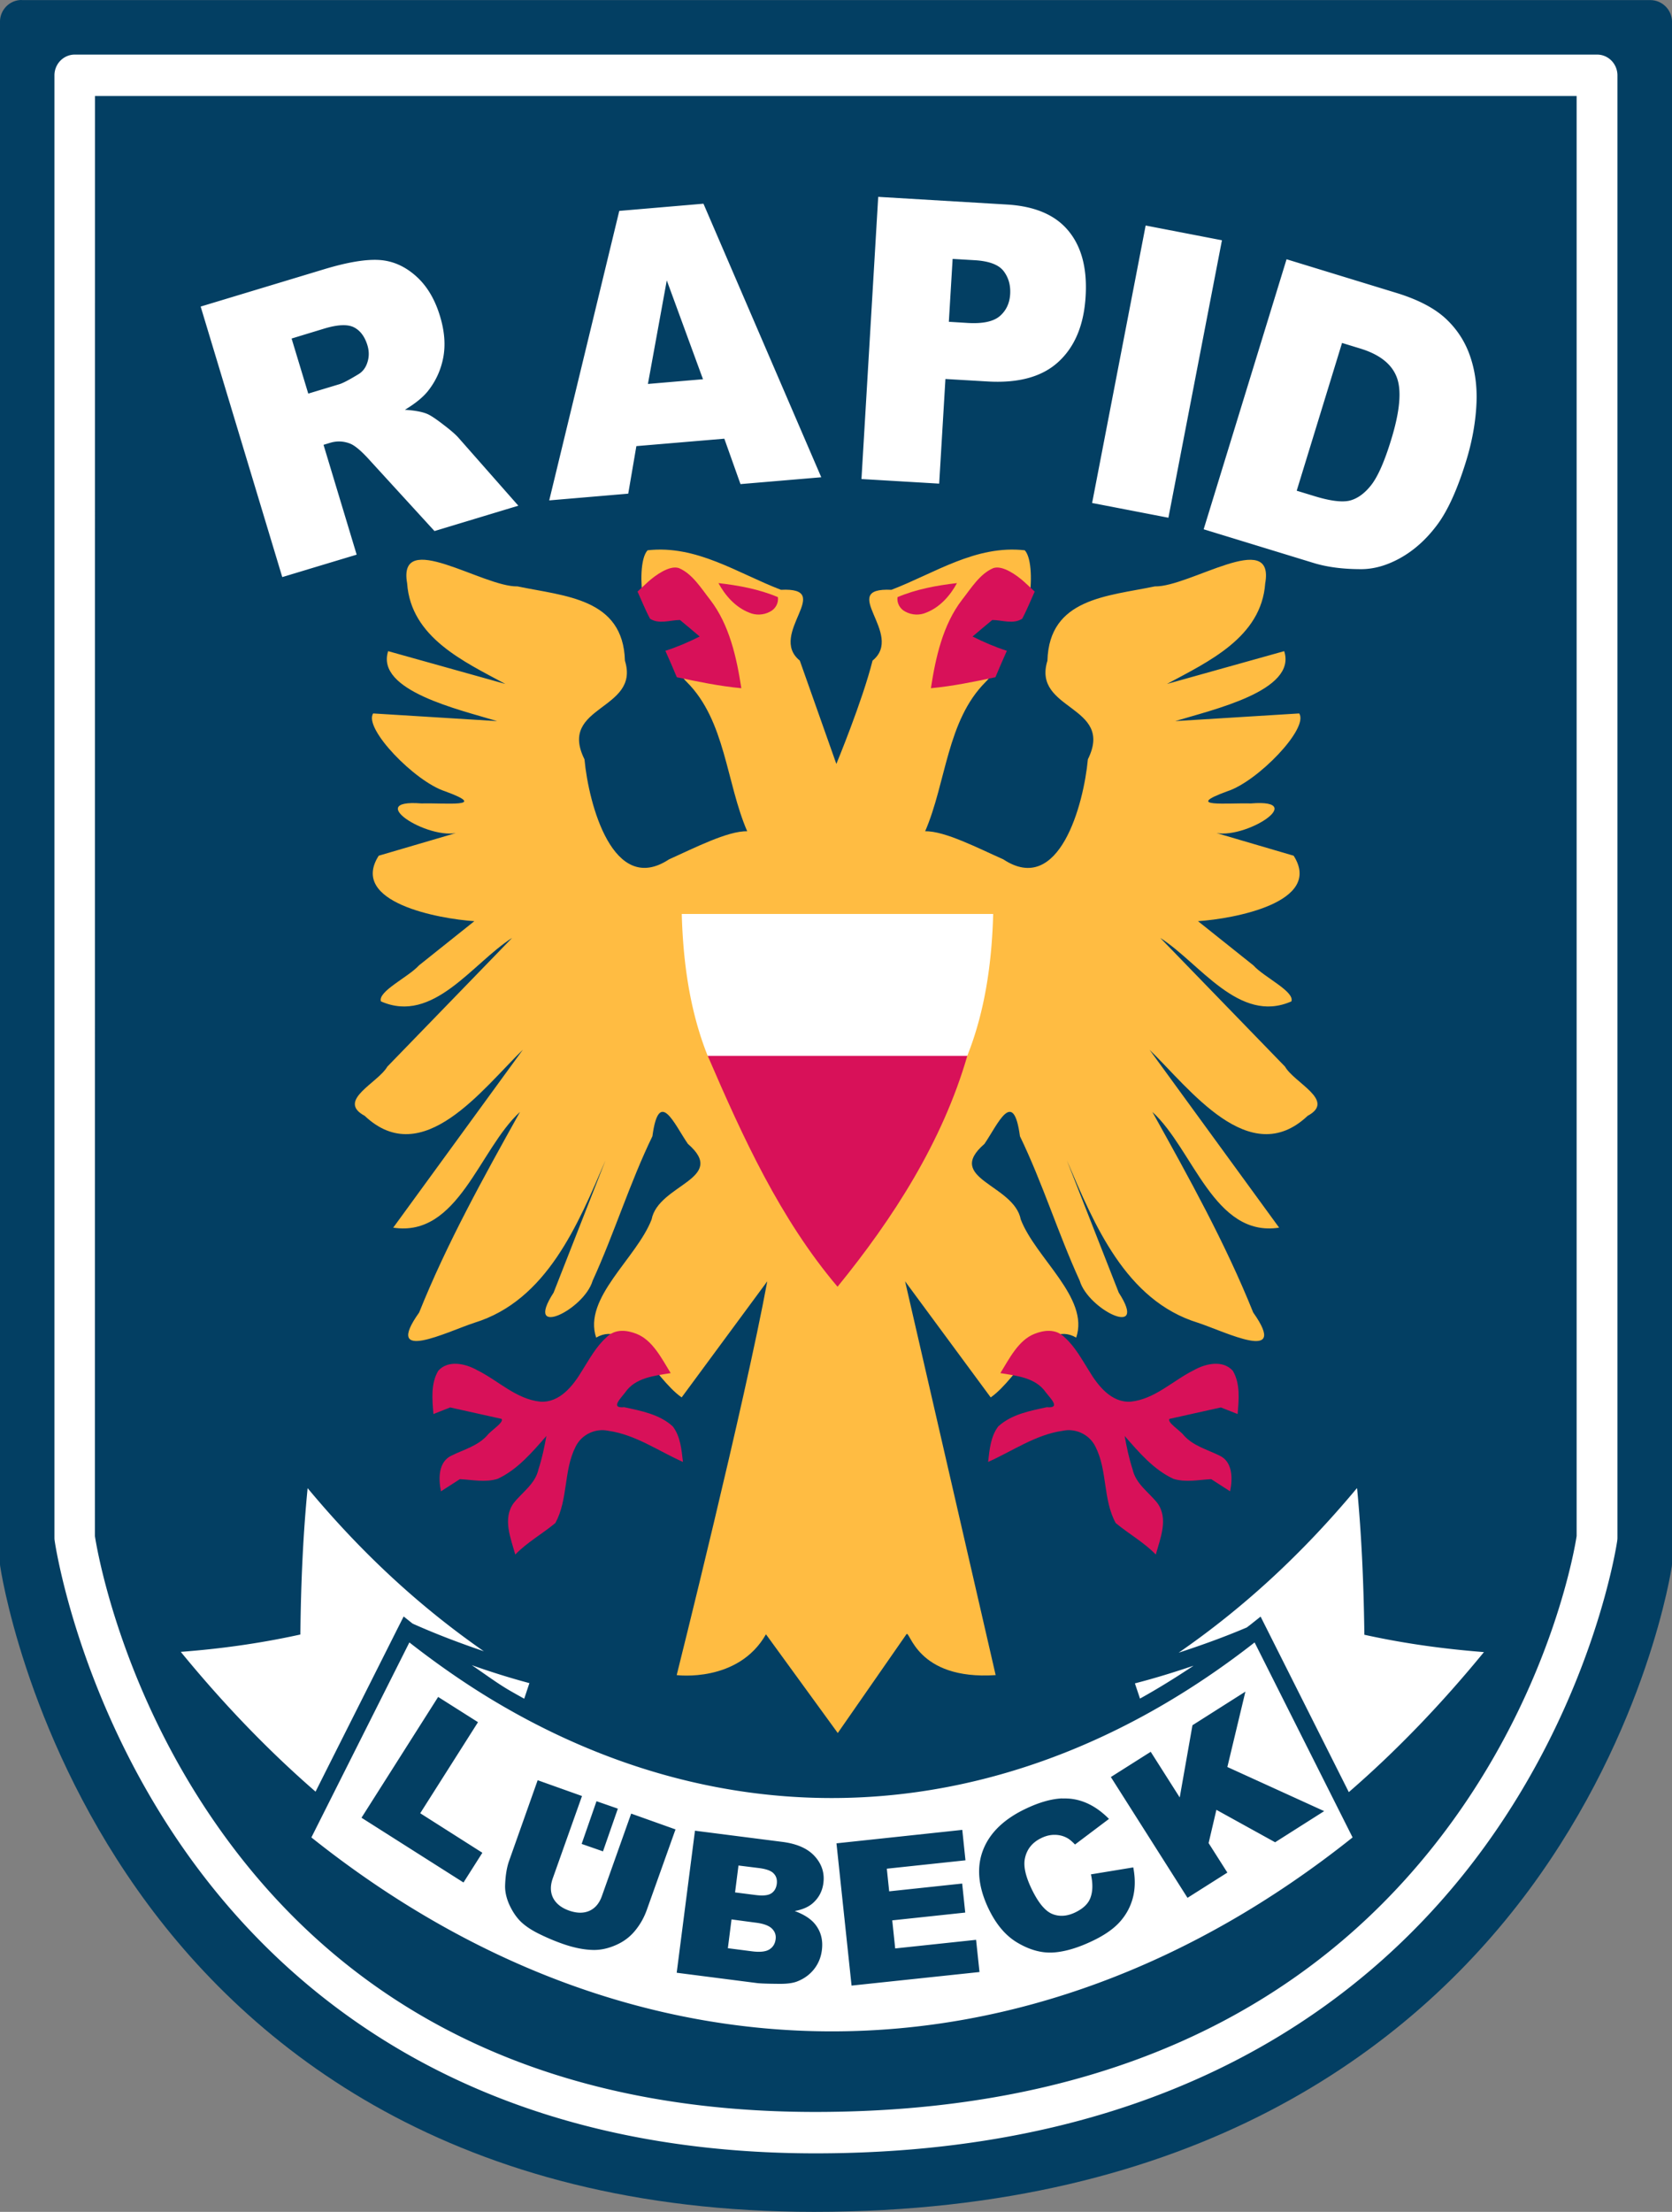
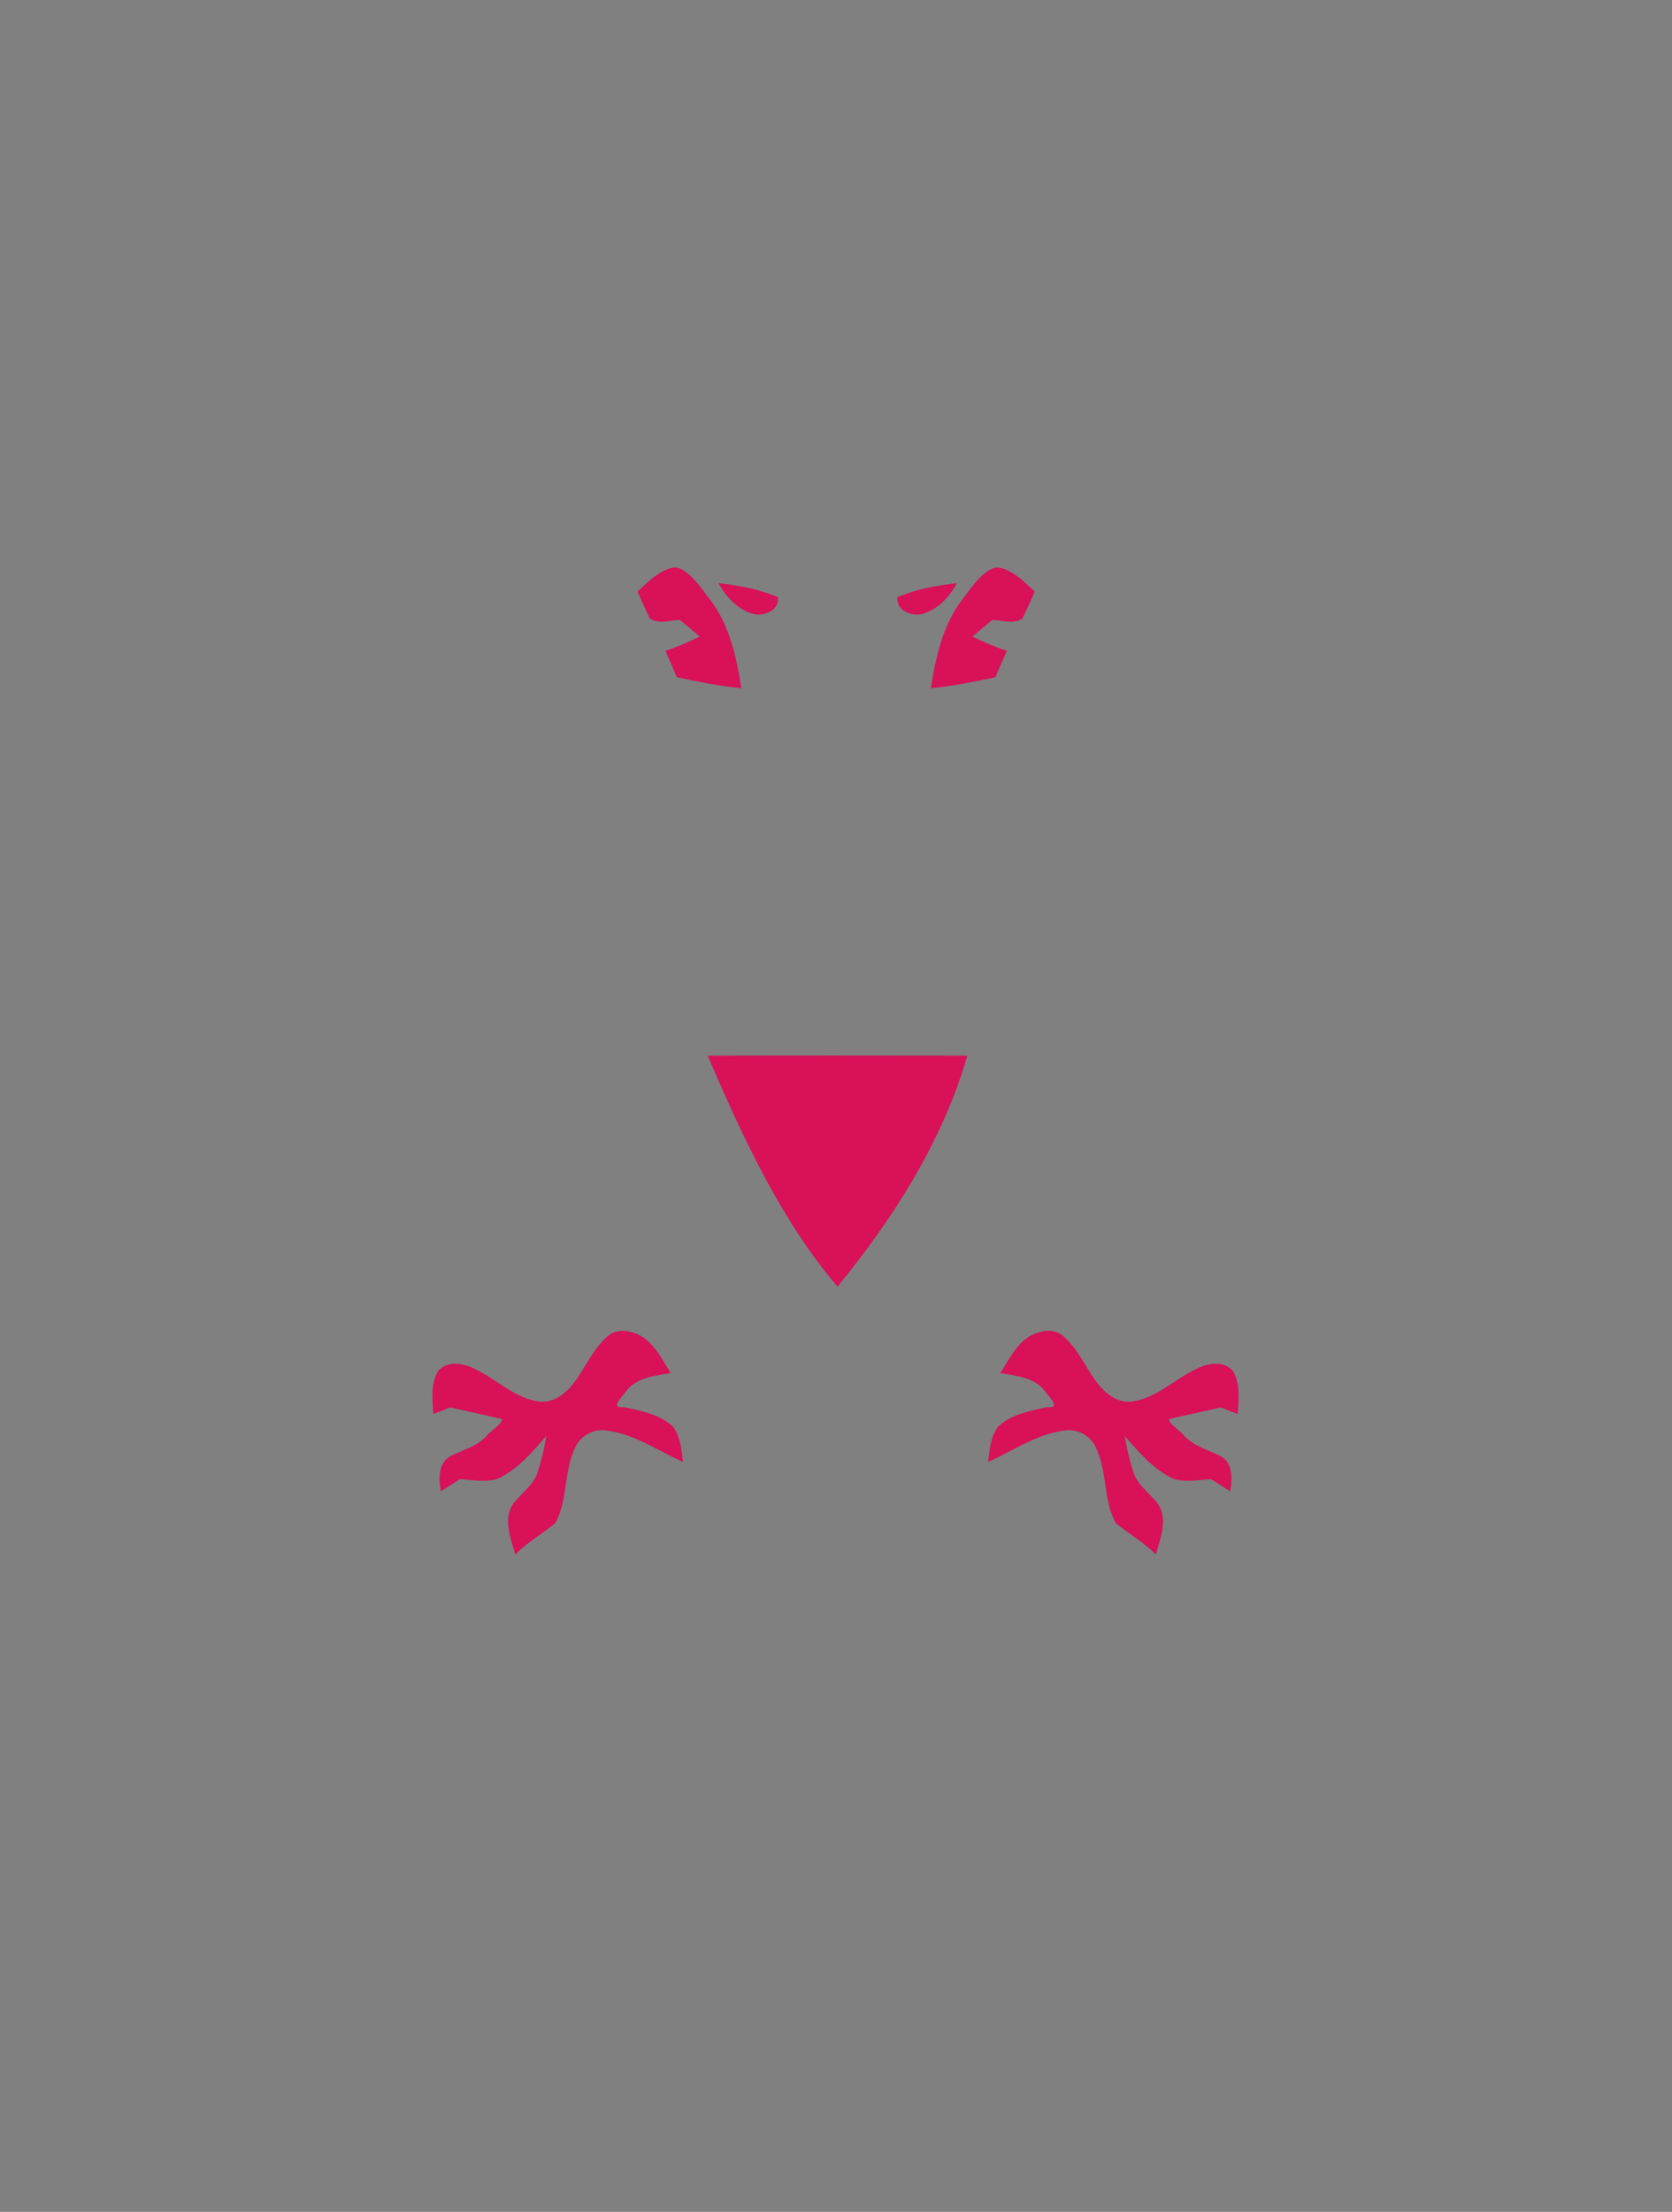
<svg xmlns="http://www.w3.org/2000/svg" id="svg2" version="1.1" viewBox="0 0 56.718 75" height="100" width="75.624">
  <rect x="0" y="0" width="56.718" height="75" fill="#808080" stroke="none" />
  <title id="Wappen SC Rapid Lübeck e.V.">Wappen SC Rapid Lübeck e.V.</title>
  <defs id="defs84" />
  <g id="g0001" transform="matrix(4,0,0,4,-904.981,-519.069)">
-     <path id="path0001" d="m 226.429,129.767 c -0.102,4e-5 -0.184,0.083 -0.184,0.185 v 13.067 c -3e-5,0.009 6e-4,0.018 0.002,0.026 0,0 0.197,1.371 1.16,2.737 0.962,1.366 2.712,2.735 5.742,2.735 3.213,0 5.054,-1.365 6.065,-2.731 1.01,-1.367 1.209,-2.74 1.209,-2.74 10e-4,-0.009 0.002,-0.018 0.002,-0.026 v -13.067 c -3e-5,-0.102 -0.083,-0.185 -0.184,-0.185 h -13.811 z" style="color:#000000;font-style:normal;font-variant:normal;font-weight:normal;font-stretch:normal;font-size:medium;line-height:normal;font-family:sans-serif;text-indent:0;text-align:start;text-decoration:none;text-decoration-line:none;text-decoration-style:solid;text-decoration-color:#000000;letter-spacing:normal;word-spacing:normal;text-transform:none;writing-mode:lr-tb;direction:ltr;baseline-shift:baseline;text-anchor:start;white-space:normal;clip-rule:nonzero;display:inline;overflow:visible;visibility:visible;opacity:1;isolation:auto;mix-blend-mode:normal;color-interpolation:sRGB;color-interpolation-filters:linearRGB;solid-color:#000000;solid-opacity:1;fill:#033f63;fill-opacity:1;fill-rule:nonzero;stroke:none;stroke-width:0.453;stroke-linecap:round;stroke-linejoin:round;stroke-miterlimit:4;stroke-dasharray:none;stroke-dashoffset:0;stroke-opacity:1;paint-order:markers stroke fill;color-rendering:auto;image-rendering:auto;shape-rendering:auto;text-rendering:auto;enable-background:accumulate" />
-     <path d="m 232.741,143.621 c -0.235,0.414 -0.757,0.346 -0.757,0.346 0,0 0.58,-2.315 0.768,-3.338 l -0.726,0.984 c -0.239,-0.167 -0.45,-0.667 -0.725,-0.507 -0.113,-0.336 0.342,-0.671 0.47,-1.001 0.057,-0.299 0.651,-0.344 0.308,-0.641 -0.116,-0.168 -0.245,-0.481 -0.301,-0.065 -0.193,0.398 -0.323,0.823 -0.507,1.225 -0.072,0.247 -0.588,0.497 -0.331,0.101 l 0.44,-1.121 c -0.234,0.545 -0.498,1.187 -1.111,1.376 -0.23,0.075 -0.78,0.351 -0.469,-0.087 0.237,-0.591 0.547,-1.146 0.855,-1.7 -0.347,0.317 -0.523,1.066 -1.075,0.981 l 1.099,-1.508 c -0.34,0.329 -0.849,1.025 -1.341,0.56 -0.242,-0.13 0.112,-0.278 0.192,-0.417 l 1.058,-1.091 c -0.336,0.214 -0.669,0.733 -1.112,0.538 -0.03,-0.084 0.233,-0.206 0.322,-0.305 l 0.47,-0.375 c -0.301,-0.02 -1.064,-0.159 -0.811,-0.555 l 0.709,-0.208 c -0.241,0.112 -0.865,-0.277 -0.346,-0.235 0.194,-0.006 0.582,0.037 0.2,-0.103 -0.256,-0.082 -0.694,-0.534 -0.61,-0.66 l 1.051,0.065 c -0.317,-0.097 -1.033,-0.257 -0.924,-0.593 l 0.994,0.278 c -0.35,-0.189 -0.801,-0.393 -0.833,-0.853 -0.083,-0.468 0.644,0.033 0.936,0.026 0.401,0.084 0.896,0.099 0.911,0.63 0.132,0.424 -0.572,0.376 -0.343,0.836 0.035,0.378 0.242,1.161 0.717,0.848 0.208,-0.093 0.499,-0.243 0.663,-0.238 -0.179,-0.414 -0.184,-0.937 -0.512,-1.265 -0.222,-0.216 0.641,0.226 0.317,-0.16 -0.089,-0.252 -0.272,-1.054 -0.589,-0.702 -0.055,0.628 -0.186,-0.12 -0.061,-0.255 0.415,-0.047 0.763,0.194 1.131,0.335 0.466,-0.023 -0.116,0.376 0.16,0.6 l 0.31,0.876 c 0,0 0.221,-0.533 0.307,-0.876 0.276,-0.224 -0.306,-0.622 0.16,-0.6 0.368,-0.141 0.716,-0.382 1.131,-0.335 0.124,0.135 -0.007,0.884 -0.061,0.255 -0.317,-0.352 -0.5,0.45 -0.589,0.702 -0.324,0.387 0.539,-0.056 0.317,0.16 -0.328,0.328 -0.333,0.851 -0.512,1.265 0.164,-0.005 0.455,0.146 0.663,0.238 0.475,0.314 0.682,-0.469 0.717,-0.848 0.229,-0.46 -0.475,-0.411 -0.343,-0.836 0.015,-0.531 0.51,-0.546 0.911,-0.63 0.292,0.007 1.019,-0.493 0.936,-0.026 -0.033,0.459 -0.483,0.664 -0.833,0.853 l 0.994,-0.278 c 0.109,0.337 -0.607,0.496 -0.924,0.593 l 1.051,-0.065 c 0.085,0.125 -0.353,0.578 -0.61,0.66 -0.381,0.139 0.007,0.097 0.2,0.103 0.52,-0.043 -0.105,0.347 -0.346,0.235 l 0.709,0.208 c 0.253,0.396 -0.51,0.535 -0.811,0.555 l 0.47,0.375 c 0.088,0.099 0.352,0.221 0.322,0.305 -0.443,0.195 -0.776,-0.324 -1.112,-0.538 l 1.058,1.091 c 0.079,0.139 0.434,0.287 0.192,0.417 -0.493,0.465 -1.001,-0.231 -1.341,-0.56 l 1.099,1.508 c -0.552,0.085 -0.728,-0.664 -1.075,-0.981 0.308,0.554 0.618,1.11 0.855,1.7 0.311,0.439 -0.24,0.162 -0.469,0.087 -0.613,-0.189 -0.878,-0.831 -1.111,-1.376 l 0.44,1.121 c 0.257,0.396 -0.259,0.146 -0.331,-0.101 -0.184,-0.402 -0.314,-0.826 -0.507,-1.225 -0.056,-0.416 -0.186,-0.103 -0.301,0.065 -0.343,0.297 0.251,0.342 0.308,0.641 0.128,0.33 0.584,0.665 0.47,1.001 -0.275,-0.16 -0.486,0.34 -0.725,0.507 l -0.726,-0.984 0.768,3.338 c -0.677,0.045 -0.727,-0.39 -0.757,-0.346 l -0.582,0.837" style="display:inline;fill:#ffbc42;fill-opacity:1;stroke-width:0.055" id="path0002" />
    <path d="m 232.248,138.716 c 0.734,-0.002 1.468,-10e-4 2.201,-2e-4 -0.211,0.729 -0.627,1.377 -1.101,1.959 -0.488,-0.576 -0.804,-1.269 -1.101,-1.958 z m 3.025,2.387 c -0.075,-0.075 -0.175,-0.06 -0.254,-0.029 -0.136,0.053 -0.213,0.208 -0.29,0.333 0.137,0.023 0.299,0.037 0.386,0.164 0.041,0.053 0.128,0.136 0.008,0.125 -0.143,0.031 -0.3,0.06 -0.412,0.163 -0.065,0.085 -0.074,0.198 -0.086,0.301 0.209,-0.093 0.402,-0.231 0.632,-0.264 0.111,-0.024 0.229,0.032 0.279,0.136 0.102,0.202 0.062,0.446 0.171,0.646 0.111,0.092 0.239,0.163 0.34,0.267 0.039,-0.14 0.109,-0.306 0.013,-0.437 -0.073,-0.092 -0.183,-0.162 -0.21,-0.286 -0.03,-0.092 -0.05,-0.187 -0.067,-0.282 0.121,0.138 0.245,0.285 0.413,0.363 0.104,0.033 0.217,0.008 0.321,0.003 l 0.16,0.103 c 0.022,-0.106 0.024,-0.252 -0.092,-0.304 -0.104,-0.051 -0.221,-0.081 -0.301,-0.171 -0.031,-0.041 -0.144,-0.11 -0.121,-0.139 l 0.436,-0.097 0.142,0.056 c 0.01,-0.122 0.024,-0.258 -0.041,-0.367 -0.086,-0.095 -0.232,-0.06 -0.33,-0.005 -0.178,0.088 -0.331,0.246 -0.535,0.267 -0.164,0.011 -0.278,-0.134 -0.355,-0.263 -0.062,-0.098 -0.118,-0.203 -0.205,-0.281 z m -3.884,0 c 0.075,-0.075 0.175,-0.06 0.254,-0.029 0.136,0.053 0.213,0.208 0.29,0.333 -0.137,0.023 -0.299,0.037 -0.386,0.164 -0.04,0.053 -0.128,0.136 -0.008,0.125 0.143,0.031 0.3,0.06 0.412,0.163 0.065,0.085 0.074,0.198 0.086,0.301 -0.209,-0.093 -0.402,-0.231 -0.632,-0.264 -0.111,-0.024 -0.229,0.032 -0.279,0.136 -0.102,0.202 -0.062,0.446 -0.171,0.646 -0.111,0.092 -0.239,0.163 -0.34,0.267 -0.039,-0.14 -0.109,-0.306 -0.013,-0.437 0.073,-0.092 0.183,-0.162 0.21,-0.286 0.03,-0.092 0.05,-0.187 0.067,-0.282 -0.121,0.138 -0.245,0.285 -0.413,0.363 -0.104,0.033 -0.217,0.008 -0.321,0.003 l -0.16,0.103 c -0.022,-0.106 -0.024,-0.252 0.092,-0.304 0.104,-0.051 0.221,-0.081 0.301,-0.171 0.031,-0.041 0.144,-0.11 0.121,-0.139 l -0.436,-0.097 -0.142,0.056 c -0.01,-0.122 -0.024,-0.258 0.041,-0.367 0.086,-0.095 0.232,-0.06 0.33,-0.005 0.178,0.088 0.331,0.246 0.535,0.267 0.164,0.011 0.278,-0.134 0.355,-0.263 0.062,-0.098 0.118,-0.203 0.205,-0.281 z m 1.143,-5.503 c -0.04,-0.26 -0.101,-0.536 -0.263,-0.747 -0.077,-0.098 -0.151,-0.221 -0.266,-0.27 -0.079,-0.027 -0.199,0.061 -0.257,0.112 -0.032,0.028 -0.062,0.058 -0.094,0.087 0.035,0.077 0.066,0.156 0.106,0.23 0.077,0.05 0.17,0.011 0.254,0.011 0.056,0.046 0.112,0.093 0.167,0.14 -0.094,0.047 -0.191,0.089 -0.291,0.121 0.033,0.074 0.066,0.149 0.097,0.224 0.178,0.038 0.364,0.076 0.545,0.093 z m 1.608,0 c 0.04,-0.26 0.101,-0.536 0.263,-0.747 0.077,-0.098 0.151,-0.221 0.266,-0.27 0.079,-0.027 0.199,0.061 0.257,0.112 0.032,0.028 0.062,0.058 0.094,0.087 -0.035,0.077 -0.066,0.156 -0.106,0.23 -0.077,0.05 -0.17,0.011 -0.254,0.011 -0.056,0.046 -0.112,0.093 -0.167,0.14 0.094,0.047 0.191,0.089 0.291,0.121 -0.033,0.074 -0.066,0.149 -0.097,0.224 -0.178,0.038 -0.364,0.076 -0.545,0.093 z m 0.222,-0.89 c -0.172,0.02 -0.344,0.051 -0.505,0.119 -0.008,0.05 0.021,0.101 0.066,0.123 0.054,0.03 0.122,0.033 0.178,0.008 0.115,-0.045 0.202,-0.143 0.26,-0.25 z m -2.025,0 c 0.172,0.02 0.344,0.051 0.505,0.119 0.008,0.05 -0.021,0.101 -0.066,0.123 -0.054,0.03 -0.122,0.033 -0.178,0.008 -0.115,-0.045 -0.202,-0.143 -0.26,-0.25 z" style="display:inline;fill:#d81159;fill-opacity:1;stroke-width:0.055" id="path0003" />
-     <path d="m 237.156,131.965 0.934,0.286 q 0.276,0.085 0.42,0.221 0.145,0.137 0.207,0.328 0.063,0.192 0.048,0.416 -0.014,0.225 -0.086,0.459 -0.113,0.367 -0.25,0.547 -0.135,0.179 -0.309,0.276 -0.173,0.096 -0.339,0.094 -0.226,-8.1e-4 -0.394,-0.052 l -0.934,-0.286 z m 0.47,0.711 -0.384,1.251 0.154,0.047 q 0.197,0.06 0.295,0.037 0.099,-0.025 0.183,-0.132 0.085,-0.109 0.169,-0.384 0.112,-0.364 0.047,-0.531 -0.064,-0.167 -0.308,-0.242 l -0.157,-0.048 z m -1.665,-0.997 0.647,0.125 -0.454,2.352 -0.647,-0.125 z m -2.268,-0.243 1.091,0.065 q 0.356,0.021 0.522,0.223 0.167,0.201 0.146,0.554 -0.021,0.362 -0.228,0.554 -0.205,0.192 -0.602,0.169 l -0.359,-0.021 -0.053,0.887 -0.659,-0.039 z m 0.599,1.059 0.161,0.01 q 0.19,0.011 0.271,-0.058 0.081,-0.07 0.088,-0.186 0.007,-0.113 -0.055,-0.195 -0.062,-0.082 -0.246,-0.093 l -0.187,-0.011 z m -1.904,0.991 -0.746,0.063 -0.069,0.403 -0.67,0.057 0.594,-2.454 0.714,-0.061 0.999,2.319 -0.685,0.058 z m -0.181,-0.504 -0.307,-0.838 -0.16,0.878 z m -3.568,1.677 -0.692,-2.293 1.049,-0.317 q 0.292,-0.088 0.463,-0.078 0.171,0.01 0.312,0.135 0.14,0.123 0.206,0.342 0.058,0.191 0.027,0.352 -0.031,0.159 -0.131,0.284 -0.064,0.079 -0.194,0.157 0.125,0.008 0.189,0.035 0.043,0.018 0.136,0.09 0.095,0.072 0.132,0.115 l 0.505,0.573 -0.711,0.215 -0.548,-0.599 q -0.105,-0.117 -0.167,-0.142 -0.084,-0.033 -0.17,-0.007 l -0.056,0.017 0.281,0.931 z m 0.22,-1.555 0.265,-0.08 q 0.043,-0.013 0.157,-0.082 0.058,-0.033 0.08,-0.103 0.023,-0.07 1.5e-4,-0.145 -0.034,-0.111 -0.114,-0.152 -0.081,-0.041 -0.253,0.011 l -0.276,0.084 0.141,0.466 z m -0.005,9.279 c -0.039,0.399 -0.056,0.798 -0.061,1.202 l -6e-4,0.038 -0.037,0.008 c -0.326,0.07 -0.649,0.114 -0.977,0.139 0.362,0.442 0.741,0.836 1.143,1.185 0.231,-0.46 0.463,-0.92 0.694,-1.38 l 9e-5,-5e-5 0.053,-0.105 0.074,0.059 0.003,0.002 h 9e-5 c 0.201,0.09 0.401,0.165 0.603,0.234 -0.544,-0.378 -1.035,-0.831 -1.494,-1.382 z m 8.898,5e-5 c -0.464,0.557 -0.961,1.014 -1.511,1.394 0.193,-0.063 0.385,-0.132 0.578,-0.214 0.009,-0.007 0.017,-0.013 0.025,-0.019 l 0.092,-0.073 0.748,1.488 c 0.403,-0.349 0.783,-0.744 1.146,-1.187 -0.329,-0.026 -0.651,-0.069 -0.977,-0.139 l -0.037,-0.008 -6e-4,-0.038 c -0.006,-0.404 -0.023,-0.803 -0.061,-1.202 z m -8.035,1.307 c -0.277,0.551 -0.554,1.102 -0.831,1.653 2.749,2.192 6.081,2.192 8.83,0 l -0.831,-1.653 c -1.99,1.557 -4.32,1.737 -6.387,0.533 -0.265,-0.154 -0.526,-0.334 -0.781,-0.533 z m 0.531,0.194 c 0.107,0.072 0.213,0.152 0.322,0.215 0.04,0.023 0.081,0.046 0.121,0.068 0.015,-0.044 0.029,-0.088 0.044,-0.132 -0.165,-0.044 -0.327,-0.095 -0.488,-0.152 z m 6.117,0.004 c -0.163,0.055 -0.327,0.106 -0.495,0.149 0.014,0.043 0.029,0.086 0.043,0.129 0.152,-0.084 0.303,-0.178 0.452,-0.277 z m 0.442,0.219 -0.153,0.639 0.821,0.374 -0.416,0.264 -0.498,-0.275 -0.066,0.282 0.159,0.25 -0.338,0.214 -0.65,-1.024 0.338,-0.214 0.246,0.387 0.108,-0.612 z m -6.846,0.045 0.338,0.214 -0.49,0.772 0.527,0.335 -0.16,0.252 -0.865,-0.549 z m 0.844,0.706 0.376,0.134 -0.248,0.698 c -0.022,0.062 -0.021,0.118 0.003,0.166 0.025,0.048 0.07,0.084 0.135,0.107 0.065,0.023 0.122,0.024 0.171,0.003 0.05,-0.022 0.086,-0.064 0.108,-0.127 l 0.248,-0.698 0.376,0.134 -0.243,0.681 c -0.024,0.068 -0.058,0.127 -0.102,0.18 -0.043,0.052 -0.097,0.092 -0.162,0.12 -0.064,0.028 -0.125,0.041 -0.184,0.041 -0.082,-6e-4 -0.175,-0.019 -0.277,-0.056 -0.059,-0.021 -0.123,-0.048 -0.19,-0.081 -0.067,-0.033 -0.12,-0.069 -0.159,-0.108 -0.039,-0.04 -0.07,-0.089 -0.095,-0.145 -0.024,-0.056 -0.035,-0.11 -0.033,-0.16 0.003,-0.081 0.014,-0.15 0.034,-0.206 z m 4.449,0.155 c 0.03,-0.001 0.059,1.4e-4 0.086,0.004 0.111,0.016 0.214,0.072 0.31,0.169 l -0.288,0.217 c -0.027,-0.028 -0.05,-0.047 -0.07,-0.057 -0.032,-0.017 -0.067,-0.025 -0.103,-0.025 -0.036,-1.9e-4 -0.072,0.008 -0.108,0.025 -0.082,0.038 -0.13,0.099 -0.145,0.181 -0.011,0.061 0.006,0.141 0.052,0.24 0.057,0.122 0.116,0.196 0.177,0.223 0.06,0.026 0.127,0.023 0.198,-0.011 0.069,-0.033 0.113,-0.075 0.131,-0.128 0.019,-0.053 0.02,-0.118 0.003,-0.195 l 0.359,-0.059 c 0.018,0.093 0.017,0.179 -0.003,0.256 -0.02,0.077 -0.057,0.146 -0.112,0.207 -0.054,0.06 -0.134,0.115 -0.239,0.164 -0.127,0.06 -0.24,0.091 -0.337,0.095 -0.097,0.003 -0.195,-0.026 -0.295,-0.086 -0.1,-0.06 -0.181,-0.158 -0.245,-0.294 -0.085,-0.182 -0.099,-0.346 -0.042,-0.491 0.057,-0.146 0.18,-0.264 0.369,-0.352 0.111,-0.052 0.211,-0.08 0.301,-0.084 z m -3.95,0.023 0.181,0.063 -0.063,0.181 -0.063,0.181 -0.181,-0.063 0.063,-0.181 z m 3.102,0.243 0.027,0.258 -0.667,0.071 0.02,0.192 0.619,-0.066 0.026,0.246 -0.619,0.066 0.025,0.238 0.686,-0.073 0.029,0.273 -1.085,0.115 -0.128,-1.206 z m -2.267,0.007 0.743,0.095 c 0.124,0.016 0.215,0.057 0.274,0.123 0.059,0.066 0.083,0.141 0.072,0.226 -0.009,0.071 -0.041,0.129 -0.094,0.174 -0.036,0.03 -0.085,0.051 -0.149,0.063 0.09,0.033 0.153,0.077 0.189,0.134 0.037,0.056 0.051,0.122 0.041,0.199 -0.008,0.062 -0.031,0.116 -0.068,0.162 -0.037,0.046 -0.085,0.08 -0.142,0.102 -0.036,0.014 -0.087,0.021 -0.156,0.02 -0.091,-6e-4 -0.151,-0.003 -0.18,-0.006 l -0.685,-0.088 z m 0.369,0.295 -0.029,0.228 0.173,0.022 c 0.062,0.008 0.106,0.004 0.133,-0.013 0.027,-0.017 0.043,-0.044 0.048,-0.082 0.004,-0.035 -0.004,-0.064 -0.026,-0.087 -0.021,-0.023 -0.062,-0.038 -0.122,-0.046 z m -0.059,0.457 -0.031,0.244 0.202,0.026 c 0.068,0.009 0.118,0.004 0.149,-0.015 0.031,-0.019 0.049,-0.048 0.054,-0.086 0.005,-0.036 -0.006,-0.066 -0.031,-0.091 -0.025,-0.025 -0.072,-0.043 -0.141,-0.051 z m -5.57,-15.808 a 0.172,0.176 0 0 0 -0.172,0.175 v 12.399 a 0.172,0.176 0 0 0 0.002,0.025 c 0,0 0.184,1.301 1.084,2.597 0.9,1.296 2.535,2.595 5.368,2.595 3.004,0 4.725,-1.295 5.669,-2.592 0.945,-1.297 1.13,-2.6 1.13,-2.6 a 0.172,0.176 0 0 0 0.002,-0.025 v -12.399 a 0.172,0.176 0 0 0 -0.172,-0.175 H 226.88 Z m 0.172,0.351 h 12.565 v 12.207 c -0.004,0.026 -0.181,1.221 -1.064,2.432 -0.892,1.224 -2.485,2.45 -5.393,2.45 -2.731,0 -4.236,-1.222 -5.086,-2.447 -0.841,-1.211 -1.019,-2.409 -1.023,-2.436 z m 4.976,6.934 c 0.88,1e-5 1.761,3e-5 2.641,4e-5 -0.011,0.408 -0.068,0.822 -0.22,1.203 -0.734,-4e-5 -1.467,-5e-5 -2.201,-1.5e-4 -0.152,-0.38 -0.209,-0.795 -0.22,-1.203 z" style="font-style:normal;font-variant:normal;font-weight:900;font-stretch:normal;font-size:medium;line-height:125%;font-family:Arial;-inkscape-font-specification:'Arial Heavy';letter-spacing:0px;word-spacing:0px;display:inline;fill:#ffffff;fill-opacity:1;stroke:none;stroke-width:0.066px;stroke-linecap:butt;stroke-linejoin:miter;stroke-opacity:1" id="path0004" />
  </g>
</svg>